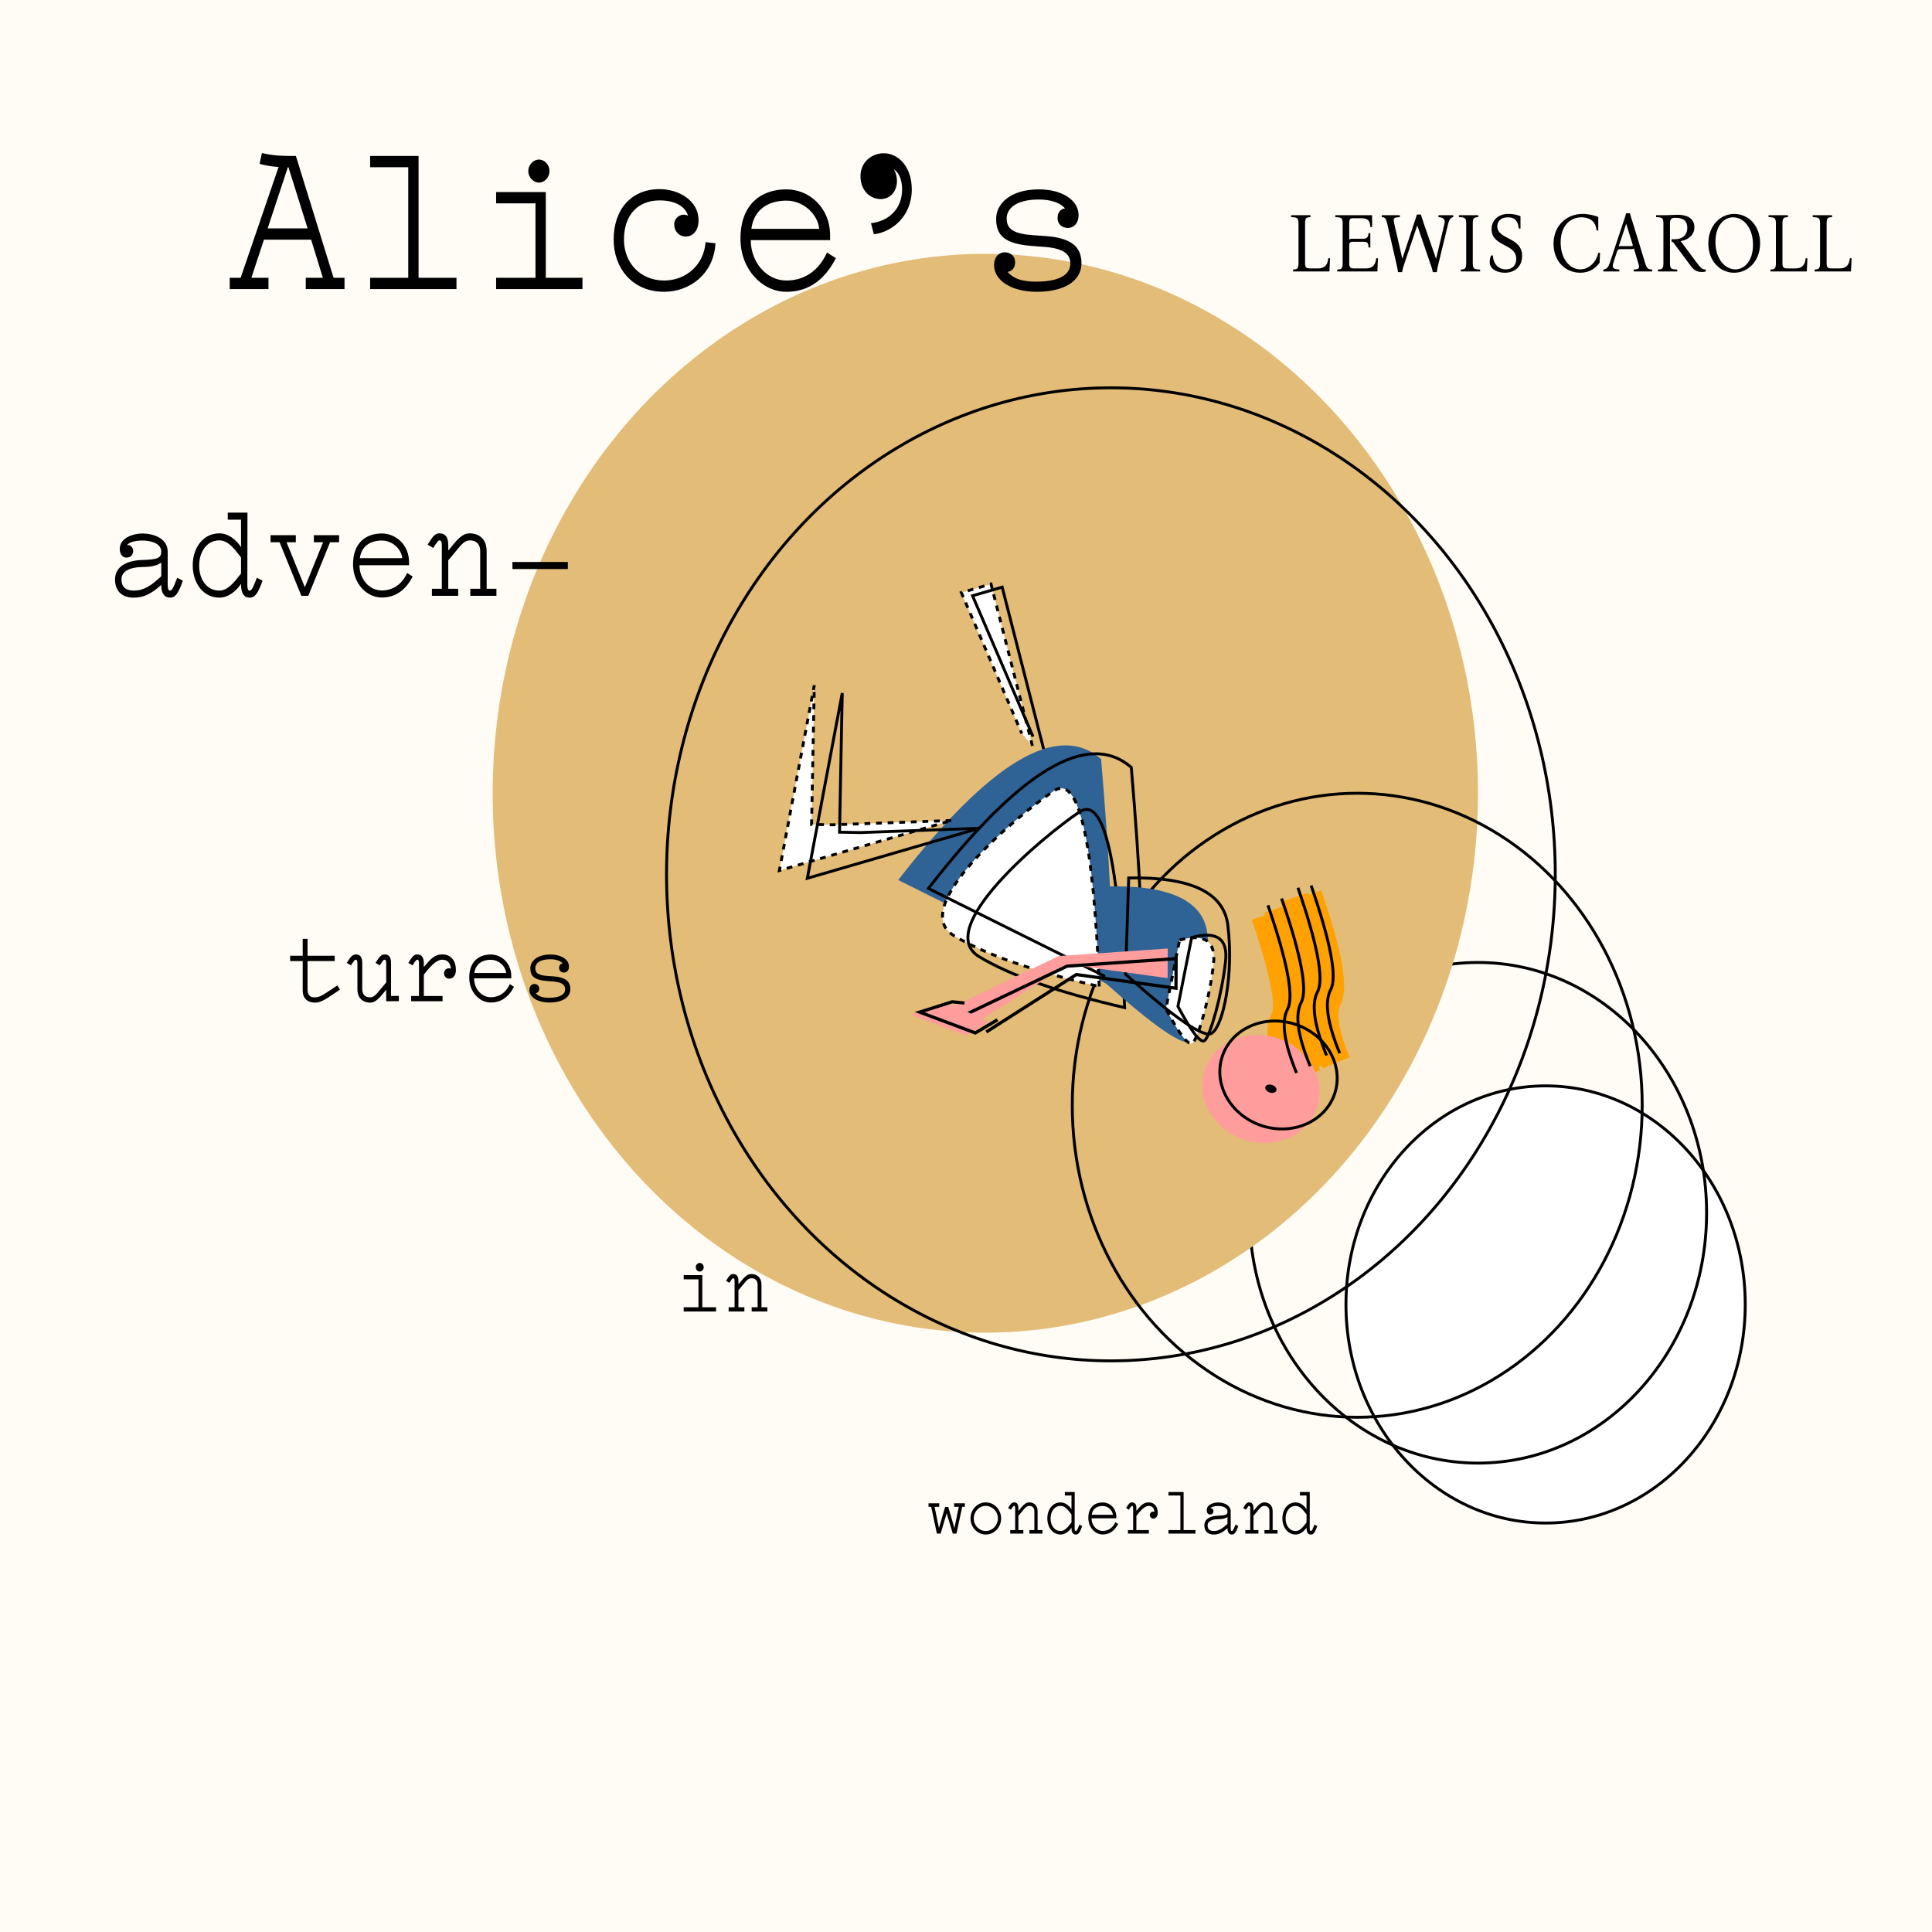
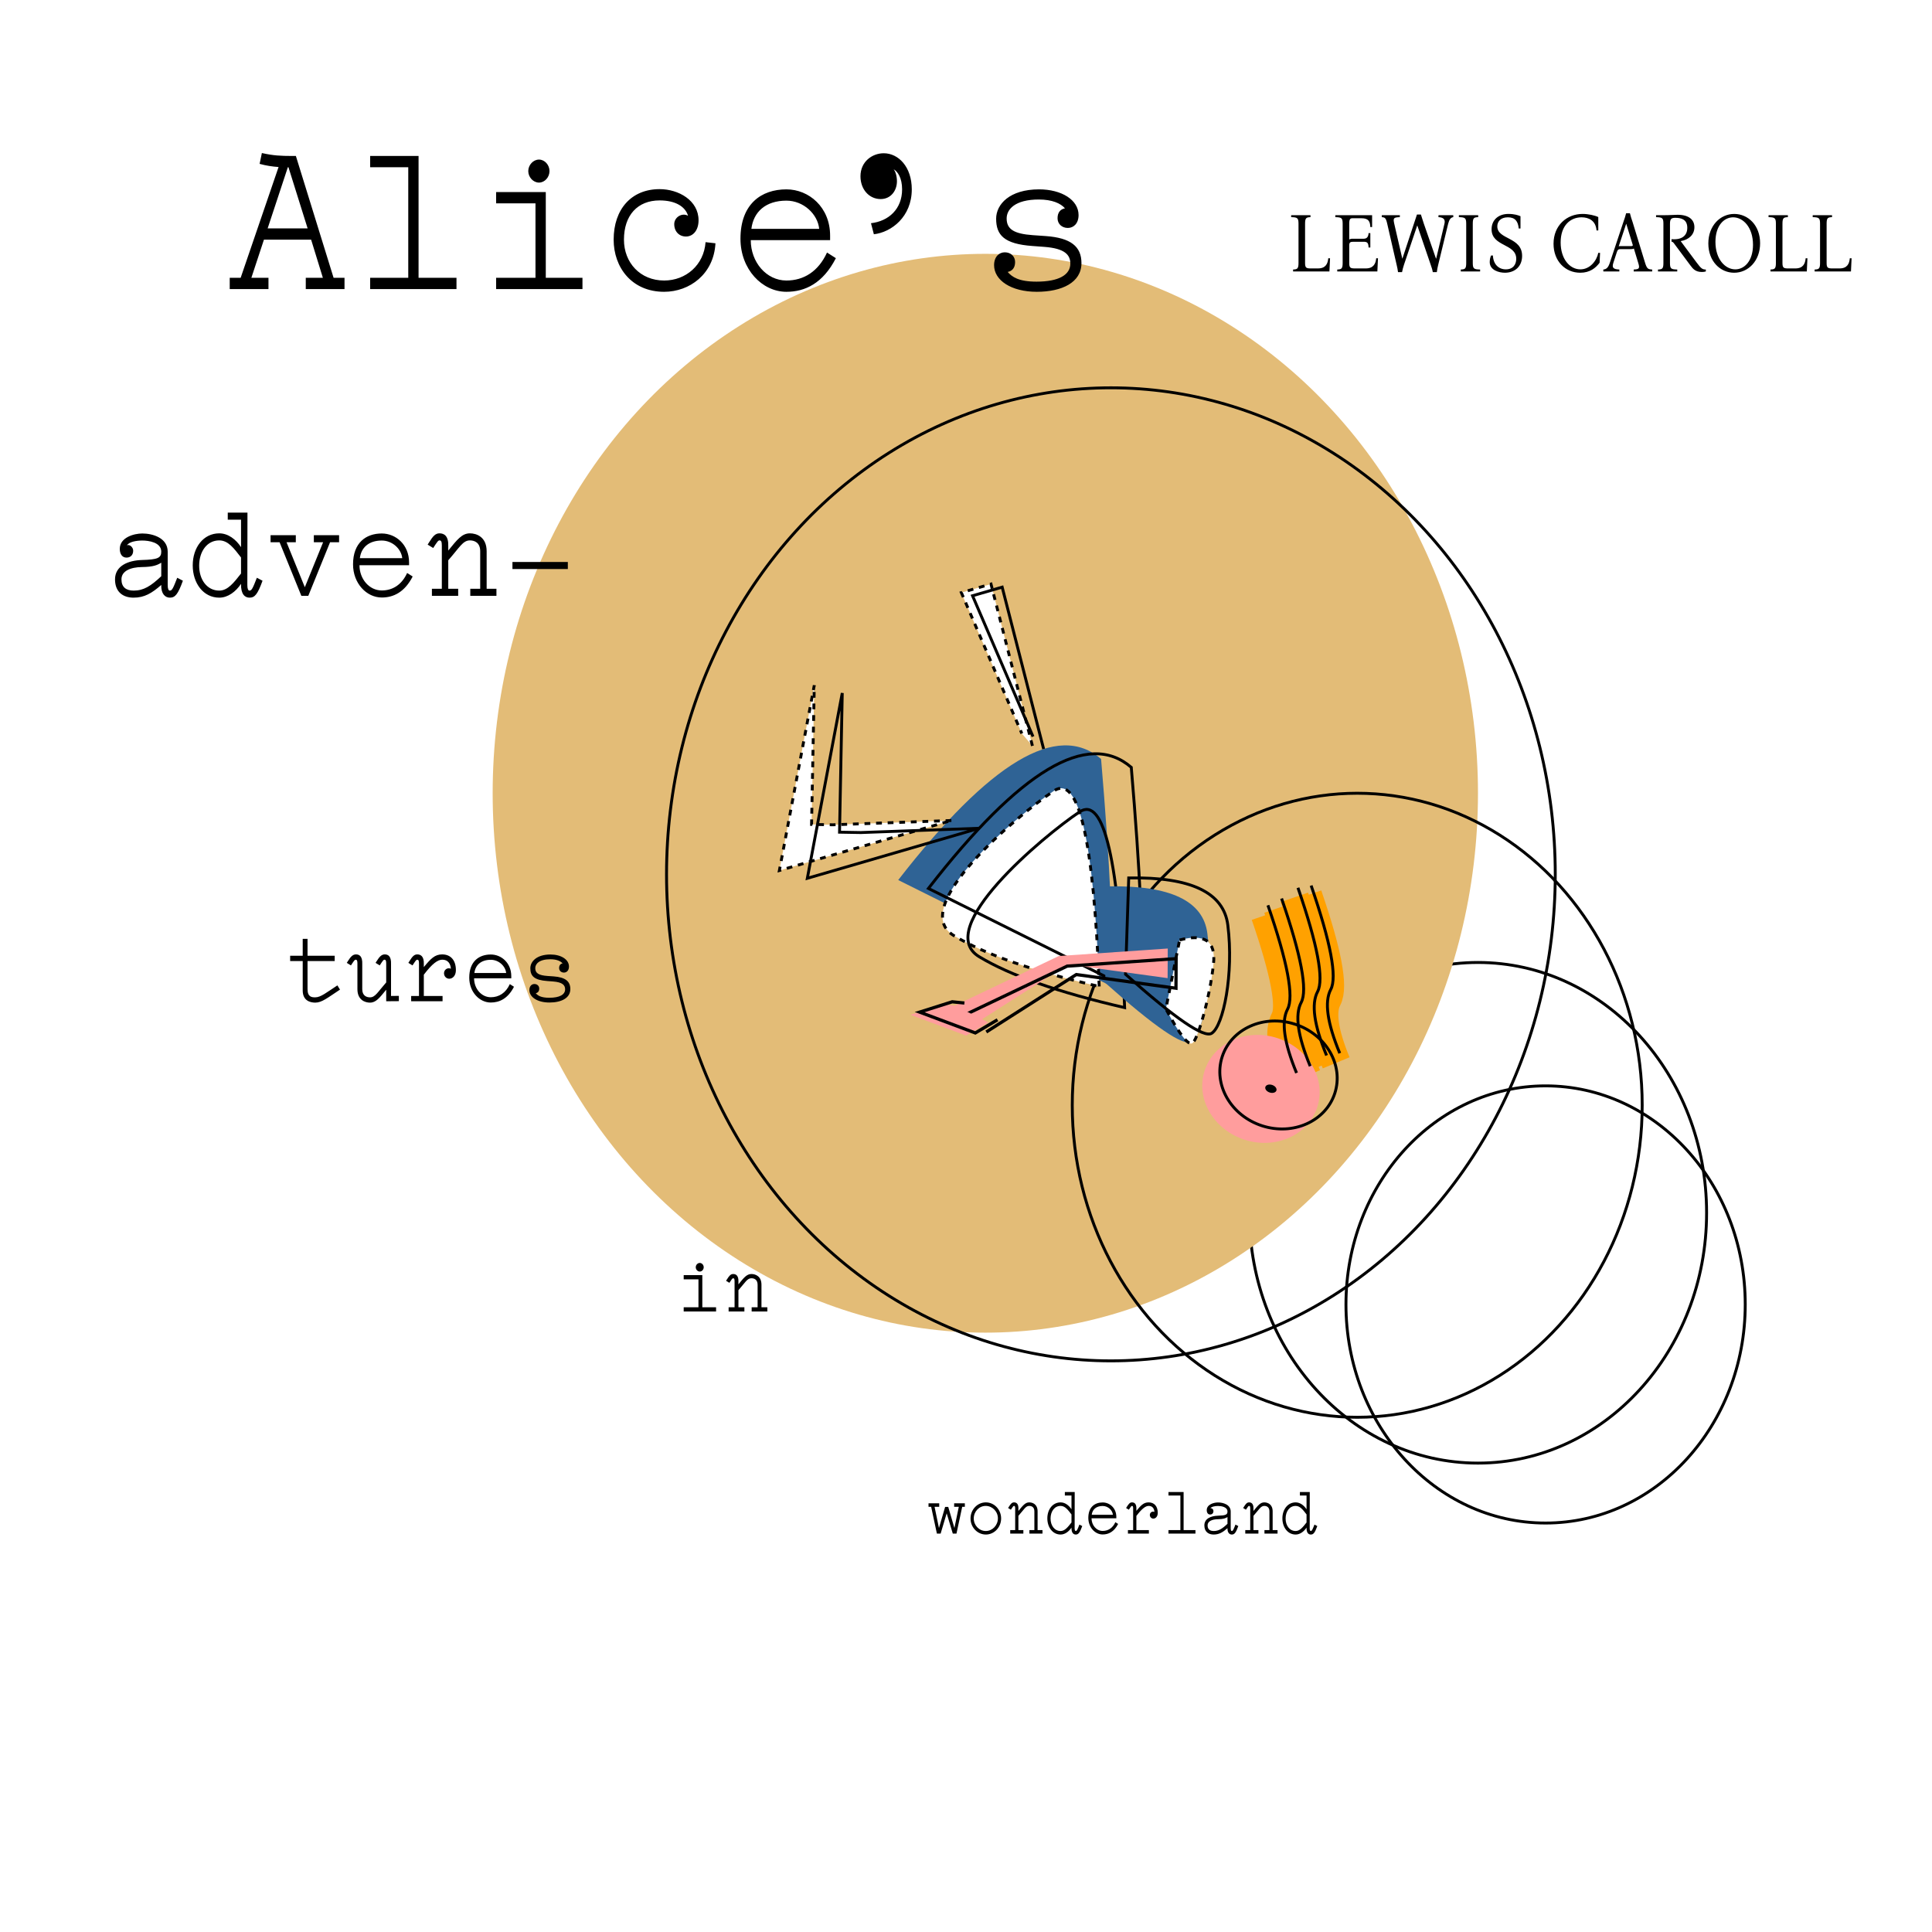
<svg xmlns="http://www.w3.org/2000/svg" width="600" height="600">
  <g fill="none" fill-rule="evenodd">
-     <path fill="#FFFCF5" d="M0 0H600V600H0z" />
    <ellipse stroke="#000" stroke-width=".9" fill="#FFF" cx="480" cy="405.109" rx="62" ry="67.883" />
    <ellipse stroke="#000" stroke-width=".9" cx="459" cy="376.642" rx="71" ry="77.737" />
    <ellipse fill="#E3BC77" cx="306" cy="246.35" rx="153" ry="167.518" />
    <ellipse stroke="#000" stroke-width=".9" cx="421.5" cy="343.248" rx="88.5" ry="96.898" />
    <ellipse stroke="#000" stroke-width=".9" cx="345" cy="271.533" rx="138" ry="151.095" />
    <g transform="rotate(70 86.152 348.893)">
      <path d="M67.274 69.807c31.244 8.451 53.735 15.477 67.472 21.077L81.063 141.87c-24.768-39.342-29.365-63.363-13.79-72.064z" fill="#2F6395" />
      <path d="M133.47 94.519c-43.459-13.972-64.096-16.512-61.91-7.62 3.28 13.337 18.462 55.23 31.598 44.662 8.758-7.046 18.862-19.393 30.313-37.042z" stroke="#000" stroke-width=".9" fill="#FFF" stroke-dasharray="1.8" />
      <path d="M142.346 89.346c-43.46-13.972-64.096-16.512-61.91-7.62 3.28 13.337 18.462 55.23 31.598 44.662 8.757-7.046 18.86-19.393 30.312-37.042z" stroke="#000" stroke-width=".9" />
      <path d="M72.931 61.884c31.244 8.451 53.735 15.477 67.473 21.077l-53.683 50.987c-24.768-39.342-29.365-63.363-13.79-72.064z" stroke="#000" stroke-width=".9" />
      <path d="M56.166 88.452L4.533 83.355l-.637 9.562 47.53-2.684" stroke="#000" stroke-width=".9" fill="#FFF" stroke-dasharray="1.8" />
      <path stroke="#000" stroke-width=".9" transform="rotate(38 30.005 86.092)" d="M51.917 68.243L8.092 96.015 13.477 103.941 49.278 72.564" />
      <path d="M130.32 38.424c18.699.327 29.5 2.097 32.402 5.308 2.903 3.212 9.426 4.595 19.57 4.15" stroke="#FFA100" stroke-width="9" />
      <path d="M129.582 34.013c18.7.328 29.5 2.097 32.403 5.309 2.903 3.211 9.426 4.594 19.57 4.15" stroke="#FFA100" stroke-width="9" />
      <path d="M128.192 28.099c18.7.327 29.5 2.097 32.403 5.308 2.903 3.212 9.426 4.595 19.57 4.15" stroke="#FFA100" stroke-width="9" />
      <path d="M128.947 24.018c18.699.328 29.5 2.097 32.403 5.309 2.902 3.211 9.426 4.594 19.57 4.15" stroke="#FFA100" stroke-width="9" />
      <path d="M69.334 120.03l-11.34 35.052-2.368 6.167-40.32-15.574 50.354 29.868 3.674-55.514z" stroke="#000" stroke-width=".9" fill="#FFF" stroke-dasharray="1.8" />
      <path stroke="#000" stroke-width=".9" transform="rotate(38 59.884 135.145)" d="M57.635 108.41L70.28 143.013 72.211 149.33 30.85 161.881 88.918 154.417z" />
      <path d="M105.22 81.239c6.24-18.214 14.332-26.185 24.28-23.912 14.922 3.41 28.908 11.99 29.86 16.18.635 2.792-8.15 9.09-26.355 18.893L105.22 81.24z" fill="#2F6395" />
      <path d="M128.453 66.128c.694-8.06 4.236-10.505 10.625-7.333 9.585 4.759 19.476 11.974 20.758 14.31.854 1.557-3.388 3.006-12.725 4.346l-18.658-11.323z" stroke="#000" stroke-width=".9" fill="#FFF" stroke-dasharray="1.8" />
-       <path d="M128.998 62.34c.694-8.06 4.236-10.504 10.625-7.332 9.585 4.758 19.476 11.974 20.758 14.31.854 1.557-3.388 3.006-12.725 4.346L128.998 62.34z" stroke="#000" stroke-width=".9" />
+       <path d="M128.998 62.34L128.998 62.34z" stroke="#000" stroke-width=".9" />
      <path d="M104.937 74.38c6.238-18.214 14.331-26.185 24.28-23.912 14.921 3.41 28.906 11.99 29.859 16.18.635 2.792-8.15 9.09-26.355 18.893L104.937 74.38z" stroke="#000" stroke-width=".9" />
      <ellipse fill="#FF9D9D" transform="rotate(38 180.54 58.199)" cx="180.54" cy="58.199" rx="16.583" ry="18.387" />
      <ellipse stroke="#000" stroke-width=".9" transform="rotate(38 178.345 51.597)" cx="178.345" cy="51.597" rx="16.583" ry="18.387" />
      <ellipse fill="#000" transform="rotate(38 181.546 55.278)" cx="181.546" cy="55.278" rx="1.236" ry="1.802" />
      <path d="M127.697 36.654c18.699.328 29.5 2.097 32.403 5.309 2.902 3.211 9.425 4.595 19.57 4.15" stroke="#000" stroke-width=".9" />
      <path d="M127.17 31.95c18.698.328 29.5 2.097 32.402 5.309 2.903 3.211 9.426 4.595 19.57 4.15" stroke="#000" stroke-width=".9" />
      <path d="M125.779 26.036c18.699.327 29.5 2.097 32.403 5.308 2.902 3.212 9.426 4.595 19.57 4.15" stroke="#000" stroke-width=".9" />
      <path d="M126.533 21.955c18.7.328 29.5 2.097 32.403 5.309 2.903 3.211 9.426 4.594 19.57 4.15" stroke="#000" stroke-width=".9" />
      <path fill="#FF9D9D" transform="rotate(158 129.846 103.299)" d="M140.23 74.733L134.783 107.438 110.908 127.602 117.71 133.787 138.621 107.089 148.785 72.811" />
      <path stroke="#000" transform="rotate(158 133.684 101.934)" d="M144.068 73.369L138.621 106.074 114.745 126.237 121.547 132.423 142.459 105.724 152.623 71.446" />
      <path fill="#FF9D9D" transform="rotate(38 126.55 141.367)" d="M122.654 140.882L123.461 144.598 129.635 153.231 130.447 134.794 124.426 129.502" />
      <path stroke="#000" transform="rotate(38 126.755 138.395)" d="M122.859 137.909L123.666 141.625 129.84 150.259 130.651 131.821 124.631 126.53" />
    </g>
    <path d="M52.76 185.606c1.64 0 2.52-1.051 4.04-5.256l-1.76-.92c-1.24 3.198-1.6 3.986-2.28 3.986-.44 0-.68-.57-.68-1.752v-10.336c0-4.292-4.68-5.65-7.88-5.65-2.68 0-7 1.27-7 4.775 0 1.62.76 2.715 2.08 2.715s2.08-.876 2.08-2.146c0-1.139-1.2-2.058-1.92-1.664.6-1.095 2.92-1.49 4.76-1.49 1.92 0 5.88.526 5.88 3.46 0 1.971-1.16 2.453-5.96 2.584-4.32.132-8.44 1.796-8.4 6.088.04 4.03 2.68 5.606 5.76 5.606 3.36 0 5.64-1.358 8.6-3.942-.08 2.803 1.24 3.942 2.68 3.942zm-11.24-2.19c-2.4 0-3.8-1.095-3.8-3.504 0-2.627 2.88-3.766 6.36-3.81 3.56-.044 4.8-.613 6-1.357v4.204c-3.24 3.066-5.48 4.467-8.56 4.467zm35.973 2.19c1.64 0 2.52-1.051 4.04-5.256l-1.76-.92c-1.24 3.198-1.6 3.986-2.28 3.986-.44 0-.68-.57-.68-1.752l.04-22.467h-6.12v2.19h4.12v8.54c-1.56-2.409-4-4.292-6.76-4.292-4.92 0-8.24 4.38-8.24 9.942s3.32 10.029 8.24 10.029c2.72 0 5.16-1.883 6.76-4.292-.08 3.24 1.2 4.292 2.64 4.292zm-9.4-2.19c-3.76 0-6.28-3.372-6.24-7.84.04-4.335 2.44-7.751 6.24-7.751 2.76 0 4.56 2.452 6.76 5.3v4.992c-2.24 2.847-4.12 5.3-6.76 5.3zm27.654 1.62l6.76-16.642h2.8v-2.19h-7.84v2.19h2.88l-5.68 13.971-5.68-13.97h2.88v-2.19h-7.84v2.19h2.8l6.76 16.641h2.16zm22.813.526c3.6 0 7.08-1.62 9.6-6.526l-1.72-1.094c-1.68 3.678-4.52 5.43-7.88 5.43-3.88 0-6.92-3.547-6.92-7.84h15.4v-.875c0-5.518-4.12-8.978-8.48-8.978-4.88 0-8.92 2.847-8.92 9.591 0 5.912 4.2 10.292 8.92 10.292zm6.36-12.219h-13.16c.4-3.285 2.76-5.474 6.8-5.474 3.32 0 6.08 2.627 6.36 5.474zm17.373 11.693v-2.19h-3.08V174c3.52-3.985 4.52-6.175 6.72-6.175 1.4 0 3.2.657 3.2 3.372v11.65h-3.08v2.19h8.12v-2.19h-3.04v-11.65c0-4.467-3.16-5.562-5.2-5.562-2.48 0-3.96 1.97-6.72 5.343v-1.314c.12-3.24-1.28-4.029-2.72-4.029-1.28 0-2.04.876-3.24 2.803l-.44.7 1.72 1.052c1.2-1.84 1.52-2.365 1.96-2.365.48 0 .72.35.72 1.533v13.489h-3.08v2.19h8.16zm34.054-8.32v-2.19h-17.2v2.19h17.2zM97.91 311.375c2.04 0 3.84-1.511 7.68-4.04l-.81-1.314c-3.33 2.168-5.16 3.712-6.87 3.712-.99 0-2.4-.033-2.4-2.53v-8.737h8.43v-1.642h-8.43v-5.256h-1.5v5.256h-3.9v1.642h3.9v9.132c0 3.251 2.43 3.777 3.9 3.777zm16.99 0c1.86 0 2.97-1.478 5.04-4.007v3.58l3.93-.033v-1.642l-2.43.033v-9.887c.09-2.43-.87-3.022-1.95-3.022-.96 0-1.62.657-2.52 2.102l-.33.526 1.29.788c.9-1.38 1.14-1.774 1.47-1.774.36 0 .54.263.54 1.15v5.912c-2.64 2.99-3.39 4.632-5.04 4.632-1.05 0-2.4-.493-2.4-2.53v-7.784c.09-2.43-.87-3.022-1.95-3.022-.96 0-1.62.657-2.52 2.102l-.33.526 1.29.788c.9-1.38 1.14-1.774 1.47-1.774.36 0 .54.263.54 1.15v8.014c0 3.35 2.37 4.172 3.9 4.172zm22.54-.427v-1.642h-5.82v-6.603c2.67-3.514 4.32-4.631 5.7-4.664 1.8-.033 2.61 1.281 2.7 2.792-1.2-.46-2.13.427-2.13 1.413 0 1.018.78 1.708 1.62 1.708 1.05 0 2.07-.92 2.07-2.661 0-3.153-1.68-4.894-4.26-4.894-2.28 0-3.54 1.314-5.7 3.941v-.92c.09-2.43-.96-3.021-2.04-3.021-.96 0-1.53.657-2.43 2.102l-.33.526 1.29.788c.9-1.38 1.14-1.774 1.47-1.774.36 0 .54.263.54 1.15v10.117h-2.43v1.642h9.75zm14.98.394c2.7 0 5.31-1.215 7.2-4.894l-1.29-.821c-1.26 2.759-3.39 4.073-5.91 4.073-2.91 0-5.19-2.66-5.19-5.88h11.55v-.657c0-4.138-3.09-6.733-6.36-6.733-3.66 0-6.69 2.135-6.69 7.193 0 4.434 3.15 7.72 6.69 7.72zm4.77-9.164h-9.87c.3-2.464 2.07-4.106 5.1-4.106 2.49 0 4.56 1.97 4.77 4.106zm13.42 9.164c3.66 0 6.51-1.347 6.51-4.171 0-2.431-1.56-3.68-5.19-3.942l-1.89-.131c-2.73-.198-3.81-.854-3.81-2.431 0-1.314 1.2-2.76 4.68-2.76 1.95 0 3.18.56 3.81 1.282-.66.131-1.08.591-1.08 1.445 0 .821.63 1.412 1.5 1.412.84 0 1.56-.656 1.56-1.872 0-2.2-2.46-3.744-5.76-3.744-4.26 0-6.24 2.168-6.24 4.27 0 2.398 1.17 3.679 5.28 3.974l1.77.132c2.94.23 3.75 1.15 3.75 2.43 0 1.643-1.68 2.628-4.92 2.628-2.61 0-3.57-.69-4.2-1.412.66-.132 1.08-.592 1.08-1.446 0-.82-.63-1.412-1.5-1.412-.84 0-1.56.657-1.56 1.872 0 2.2 2.49 3.876 6.21 3.876zM412.864 84.307l.192-4.1h-.552c-.144 1.708-.816 3.154-3.192 3.154h-2.184c-1.44 0-1.824-.158-1.824-1.682v-12.22c0-1.812.384-1.97 1.68-2.023v-.604h-6v.604c1.896.053 2.28.21 2.28 2.024v12.219c0 1.813-.408 1.97-1.68 2.023v.605h11.28zm14.888 0l.192-4.1h-.552c-.144 1.708-.888 3.154-3.216 3.154h-3.336c-1.44 0-1.824-.158-1.824-1.682v-5.44c0-.92.312-1.156 1.176-1.156h3.336c1.128 0 1.44.368 1.488 1.787h.552v-4.467h-.552c-.048 1.13-.528 1.734-1.488 1.734h-3.384c-.504 0-.864.053-1.128.263v-4.94c0-1.524.384-1.682 1.056-1.682h2.76c2.232 0 2.664 1.051 2.736 2.733h.552v-3.679h-11.424v.604c1.896.053 2.28.21 2.28 2.024v12.219c0 1.813-.408 1.97-1.68 2.023v.605h12.456zm7.664.21c.192-.92.288-1.314.6-2.286l4.104-12.167h.048l4.152 12.167c.312.92.48 1.366.648 2.286h1.248c.12-.92.216-1.367.432-2.286l3.096-12.771c.336-1.314.84-1.945 1.584-2.024v-.604h-4.584l-.024.604c1.608.08 2.184.736 1.872 2.024l-2.568 10.826h-.072l-3.768-10.826c-.312-.946-.6-1.866-.912-2.838h-1.224l-4.512 13.664h-.048l-2.496-10.826c-.384-1.734-.216-1.945 1.728-2.024l.024-.604h-5.616v.604c.96.08 1.272.21 1.68 2.024l2.928 12.77c.216.92.312 1.367.432 2.287h1.248zm24.248-.21v-.605c-1.896-.052-2.28-.21-2.28-2.023v-12.22c0-1.812.384-1.97 1.68-2.023v-.604h-6v.604c1.896.053 2.28.21 2.28 2.024v12.219c0 1.813-.384 1.97-1.68 2.023v.605h6zm7.688.394c3.12 0 5.352-1.971 5.352-5.23 0-5.938-7.704-4.992-7.704-9.17 0-1.393.912-2.812 3.288-2.812 2.232 0 3.168 1.235 3.36 3.469h.552v-3.81c-.744-.316-1.896-.71-3.744-.71-3.192 0-5.232 1.944-5.232 4.756 0 5.466 7.656 4.388 7.656 9.171 0 1.682-.888 3.285-3.24 3.285-2.28 0-3.888-1.63-4.008-4.31h-.552c-.264.5-.432 1.34-.432 2.05 0 2.522 2.88 3.31 4.704 3.31zm23.416 0c2.952 0 4.776-1.446 6-3.101l.144-3.074h-.552c-.48 2.417-2.544 5.124-5.568 5.124-3.312 0-6.12-3.259-6.12-8.357 0-5.334 3.072-7.804 6.504-7.804 2.184 0 4.416.999 4.632 4.073h.552V67.41c-1.056-.525-3.12-.972-4.872-.972-4.872 0-9.024 3.521-9.024 9.276 0 5.334 3.6 8.987 8.304 8.987zm12.128-.394v-.605c-2.04-.079-2.28-.683-1.872-2.023l1.128-3.469c.264-.762.552-.84 1.248-.84h3.144c.336 0 .696-.027.864-.21l1.368 4.519c.552 1.76.216 1.944-1.416 2.023v.605h5.736v-.605c-1.248-.079-1.608-.184-2.184-2.023L507 68.908c-.312-.92-.6-1.76-.816-2.68h-1.176c-.216.92-.528 1.76-.84 2.68l-4.248 12.77c-.456 1.341-.984 1.945-1.992 2.024v.605h4.968zm-.192-7.805l2.304-6.963h.048l1.968 6.385c.144.42-.024.5-.432.5h-3.216c-.288 0-.528 0-.672.078zm25.832 7.962c.384 0 .792-.026 1.224-.157v-.605c-1.08 0-1.488-.341-2.808-2.102l-4.968-6.674v-.053c2.496-.42 4.224-1.997 4.224-4.31 0-2.233-1.584-3.862-5.232-3.862-1.08 0-2.184.131-4.392.131h-2.28v.604c1.896.053 2.28.21 2.28 2.024v12.219c0 1.813-.384 1.97-1.68 2.023v.605h5.976v-.605c-1.872-.052-2.256-.21-2.256-2.023v-12.22c0-1.602.552-1.812 1.704-1.812 1.848 0 3.672.525 3.672 3.1 0 2.523-1.824 3.81-4.896 3.522v.788c.336.026.48.131.888.683l4.944 6.648c.816 1.104 1.608 2.076 3.6 2.076zm10.016.237c4.368 0 8.064-3.653 8.064-9.171 0-5.545-3.72-9.092-8.04-9.092-4.344 0-8.04 3.653-8.04 9.17 0 5.545 3.72 9.093 8.016 9.093zm.36-1.051c-3.096 0-6.168-3.075-6.168-8.54 0-4.993 2.616-7.62 5.496-7.62 3.096 0 6.168 3.074 6.168 8.54 0 4.992-2.64 7.62-5.496 7.62zm22.208.657l.192-4.1h-.552c-.144 1.708-.816 3.154-3.192 3.154h-2.184c-1.44 0-1.824-.158-1.824-1.682v-12.22c0-1.812.384-1.97 1.68-2.023v-.604h-6v.604c1.896.053 2.28.21 2.28 2.024v12.219c0 1.813-.408 1.97-1.68 2.023v.605h11.28zm13.712 0l.192-4.1h-.552c-.144 1.708-.816 3.154-3.192 3.154h-2.184c-1.44 0-1.824-.158-1.824-1.682v-12.22c0-1.812.384-1.97 1.68-2.023v-.604h-6v.604c1.896.053 2.28.21 2.28 2.024v12.219c0 1.813-.408 1.97-1.68 2.023v.605h11.28zM83.376 89.78v-3.504h-5.312l3.904-11.842h14.656l3.648 11.842H94.96v3.504h12.032v-3.504H103.6L91.888 48.438l-1.242-.001c-3.384-.01-5.71-.095-9.318-.91l-.704 3.364c1.984.56 3.968.84 5.888.98L74.736 86.278h-3.392v3.504h12.032zm12.16-18.85H83.12l6.272-18.99h.192l5.952 18.99zm46.23 18.85v-3.504h-11.777V48.438h-15.04v3.504h11.84v34.335h-11.84v3.504h26.816zm25.62-33.074c1.793 0 3.265-1.682 3.265-3.574s-1.472-3.574-3.264-3.574c-1.792 0-3.328 1.682-3.328 3.574s1.536 3.574 3.328 3.574zm13.505 33.074v-3.504h-11.392V59.65h-15.424v3.503h12.224v23.124h-12.224v3.504h26.816zm25.365.84c7.872 0 15.424-5.465 15.936-15.065l-3.072-.35c-.512 7.077-6.08 11.912-12.864 11.912-7.424 0-12.48-5.536-12.48-12.683 0-7.568 4.224-12.193 11.072-12.193 4.992 0 8 1.962 8.832 4.765-1.92-1.05-4.288.49-4.288 2.593 0 2.312 1.536 3.854 3.648 3.854 2.176 0 3.904-1.892 3.904-5.045 0-6.167-6.208-9.67-12.096-9.67-8.768 0-14.272 6.236-14.272 15.696 0 8.549 5.568 16.187 15.68 16.187zm37.973 0c5.76 0 11.328-2.592 15.36-10.44l-2.752-1.752c-2.688 5.886-7.232 8.69-12.608 8.69-6.208 0-11.072-5.677-11.072-12.544h24.64v-1.401c0-8.83-6.592-14.365-13.568-14.365-7.808 0-14.272 4.555-14.272 15.346 0 9.46 6.72 16.467 14.272 16.467zm10.176-19.55H233.35c.64-5.255 4.416-8.759 10.88-8.759 5.312 0 9.728 4.205 10.176 8.76zm16.982 1.682c5.504-.63 11.776-5.465 11.776-13.944 0-7.008-4.16-11.212-8.704-11.212-3.584 0-7.232 2.593-7.232 7.148 0 4.064 2.688 7.077 6.272 7.077 3.2 0 5.056-2.663 5.056-5.536 0-1.541-.448-3.013-1.024-3.714 1.28.701 2.624 2.733 2.624 6.237 0 6.096-4.16 9.88-9.664 10.51l.896 3.434zm50.581 17.869c7.808 0 13.888-2.873 13.888-8.9 0-5.185-3.328-7.848-11.072-8.408l-4.032-.28c-5.824-.42-8.128-1.822-8.128-5.186 0-2.803 2.56-5.886 9.984-5.886 4.16 0 6.784 1.191 8.128 2.733-1.408.28-2.304 1.261-2.304 3.083 0 1.752 1.344 3.013 3.2 3.013 1.792 0 3.328-1.401 3.328-3.994 0-4.695-5.248-7.988-12.288-7.988-9.088 0-13.312 4.625-13.312 9.11 0 5.115 2.496 7.847 11.264 8.478l3.776.28c6.272.49 8 2.453 8 5.186 0 3.503-3.584 5.606-10.496 5.606-5.568 0-7.616-1.472-8.96-3.014 1.408-.28 2.304-1.26 2.304-3.083 0-1.752-1.344-3.013-3.2-3.013-1.792 0-3.328 1.402-3.328 3.994 0 4.695 5.312 8.269 13.248 8.269zM217.32 394.896c.672 0 1.224-.63 1.224-1.34 0-.71-.552-1.34-1.224-1.34-.672 0-1.248.63-1.248 1.34 0 .71.576 1.34 1.248 1.34zm5.064 12.403v-1.314h-4.272V396h-5.784v1.314h4.584v8.671h-4.584v1.314h10.056zm8.792 0v-1.314h-1.848v-5.308c2.112-2.39 2.712-3.705 4.032-3.705.84 0 1.92.394 1.92 2.024v6.99h-1.848v1.313h4.872v-1.314h-1.824v-6.99c0-2.68-1.896-3.337-3.12-3.337-1.488 0-2.376 1.183-4.032 3.206v-.788c.072-1.945-.768-2.418-1.632-2.418-.768 0-1.224.526-1.944 1.682l-.264.42 1.032.631c.72-1.103.912-1.419 1.176-1.419.288 0 .432.21.432.92v8.093h-1.848v1.314h4.896zm60.944 68.978l1.88-6.306 1.9 6.306h1.14l1.78-8.32h.82v-1.096h-3.32v1.095h1.44l-1.36 6.591-1.92-6.569h-.96l-1.92 6.57-1.36-6.592h1.44v-1.095h-3.32v1.095h.82l1.78 8.321h1.16zm14.047.285c2.6 0 4.74-2.234 4.74-4.993 0-2.759-2.14-4.992-4.74-4.992-2.62 0-4.76 2.233-4.76 4.992 0 2.76 2.14 4.993 4.76 4.993zm-.02-1.095c-2.06 0-3.74-1.752-3.74-3.898s1.68-3.92 3.74-3.897c2.06.021 3.78 1.751 3.76 3.897-.02 2.146-1.7 3.898-3.76 3.898zm11.666.81v-1.095h-1.54v-4.423c1.76-1.993 2.26-3.087 3.36-3.087.7 0 1.6.328 1.6 1.686v5.824h-1.54v1.095h4.06v-1.095h-1.52v-5.824c0-2.234-1.58-2.781-2.6-2.781-1.24 0-1.98.985-3.36 2.671v-.657c.06-1.62-.64-2.014-1.36-2.014-.64 0-1.02.438-1.62 1.401l-.22.35.86.526c.6-.92.76-1.182.98-1.182.24 0 .36.175.36.766v6.744h-1.54v1.095h4.08zm16.267.285c.82 0 1.26-.526 2.02-2.628l-.88-.46c-.62 1.599-.8 1.993-1.14 1.993-.22 0-.34-.285-.34-.876l.02-11.233h-3.06v1.095h2.06v4.27c-.78-1.205-2-2.146-3.38-2.146-2.46 0-4.12 2.19-4.12 4.97 0 2.781 1.66 5.015 4.12 5.015 1.36 0 2.58-.942 3.38-2.146-.04 1.62.6 2.146 1.32 2.146zm-4.7-1.095c-1.88 0-3.14-1.686-3.12-3.92.02-2.167 1.22-3.875 3.12-3.875 1.38 0 2.28 1.226 3.38 2.65v2.496c-1.12 1.423-2.06 2.65-3.38 2.65zm13.067 1.073c1.8 0 3.54-.81 4.8-3.263l-.86-.547c-.84 1.84-2.26 2.715-3.94 2.715-1.94 0-3.46-1.773-3.46-3.92h7.7v-.437c0-2.76-2.06-4.49-4.24-4.49-2.44 0-4.46 1.424-4.46 4.796 0 2.956 2.1 5.146 4.46 5.146zm3.18-6.11h-6.58c.2-1.642 1.38-2.737 3.4-2.737 1.66 0 3.04 1.314 3.18 2.738zm11.166 5.847v-1.095h-3.88v-4.401c1.78-2.343 2.88-3.088 3.8-3.11 1.2-.021 1.74.855 1.8 1.862-.8-.307-1.42.285-1.42.941 0 .68.52 1.14 1.08 1.14.7 0 1.38-.614 1.38-1.775 0-2.102-1.12-3.262-2.84-3.262-1.52 0-2.36.876-3.8 2.627v-.613c.06-1.62-.64-2.014-1.36-2.014-.64 0-1.02.438-1.62 1.401l-.22.35.86.526c.6-.92.76-1.182.98-1.182.24 0 .36.175.36.766v6.744h-1.62v1.095h6.5zm14.467 0v-1.095h-3.68v-11.824h-4.7v1.095h3.7v10.73h-3.7v1.094h8.38zm11.287.285c.82 0 1.26-.526 2.02-2.628l-.88-.46c-.62 1.599-.8 1.993-1.14 1.993-.22 0-.34-.285-.34-.876v-5.168c0-2.146-2.34-2.824-3.94-2.824-1.34 0-3.5.635-3.5 2.386 0 .81.38 1.358 1.04 1.358s1.04-.438 1.04-1.073c0-.57-.6-1.03-.96-.832.3-.547 1.46-.745 2.38-.745.96 0 2.94.263 2.94 1.73 0 .986-.58 1.227-2.98 1.292-2.16.066-4.22.898-4.2 3.044.02 2.015 1.34 2.803 2.88 2.803 1.68 0 2.82-.679 4.3-1.97-.04 1.4.62 1.97 1.34 1.97zm-5.62-1.095c-1.2 0-1.9-.547-1.9-1.752 0-1.314 1.44-1.883 3.18-1.905 1.78-.022 2.4-.306 3-.679v2.103c-1.62 1.532-2.74 2.233-4.28 2.233zm13.886.81v-1.095h-1.54v-4.423c1.76-1.993 2.26-3.087 3.36-3.087.7 0 1.6.328 1.6 1.686v5.824h-1.54v1.095h4.06v-1.095h-1.52v-5.824c0-2.234-1.58-2.781-2.6-2.781-1.24 0-1.98.985-3.36 2.671v-.657c.06-1.62-.64-2.014-1.36-2.014-.64 0-1.02.438-1.62 1.401l-.22.35.86.526c.6-.92.76-1.182.98-1.182.24 0 .36.175.36.766v6.744h-1.54v1.095h4.08zm16.267.285c.82 0 1.26-.526 2.02-2.628l-.88-.46c-.62 1.599-.8 1.993-1.14 1.993-.22 0-.34-.285-.34-.876l.02-11.233h-3.06v1.095h2.06v4.27c-.78-1.205-2-2.146-3.38-2.146-2.46 0-4.12 2.19-4.12 4.97 0 2.781 1.66 5.015 4.12 5.015 1.36 0 2.58-.942 3.38-2.146-.04 1.62.6 2.146 1.32 2.146zm-4.7-1.095c-1.88 0-3.14-1.686-3.12-3.92.02-2.167 1.22-3.875 3.12-3.875 1.38 0 2.28 1.226 3.38 2.65v2.496c-1.12 1.423-2.06 2.65-3.38 2.65z" fill="#000" fill-rule="nonzero" />
  </g>
</svg>